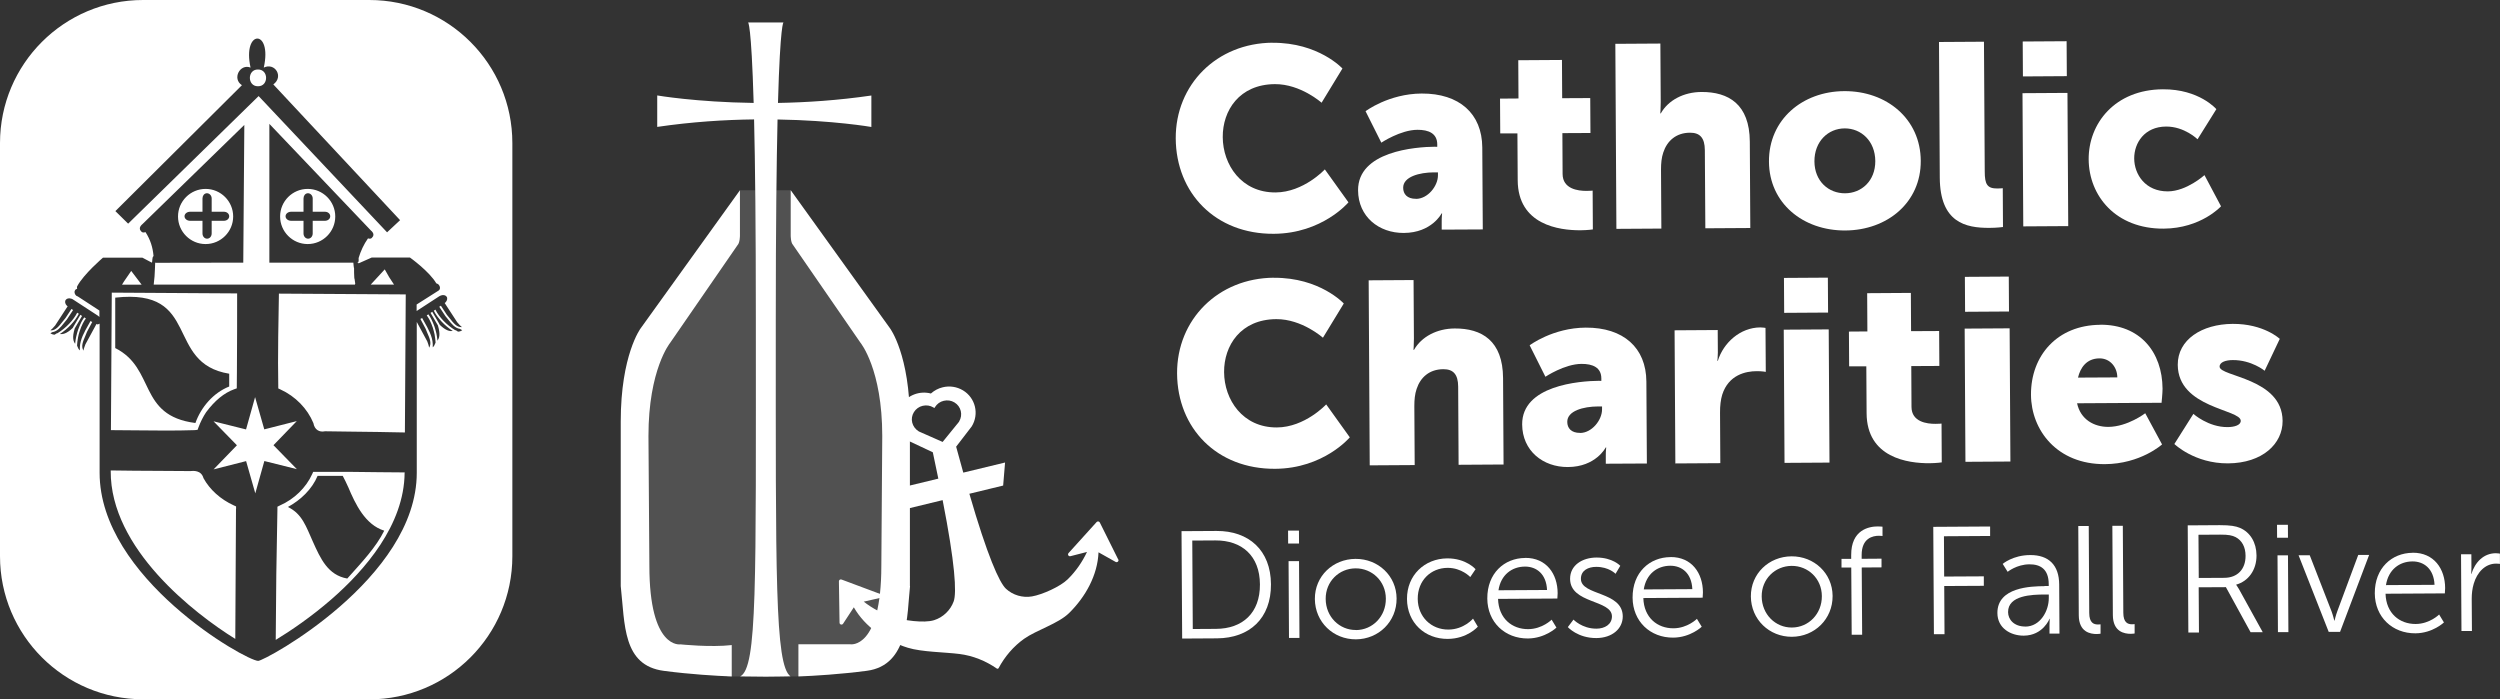
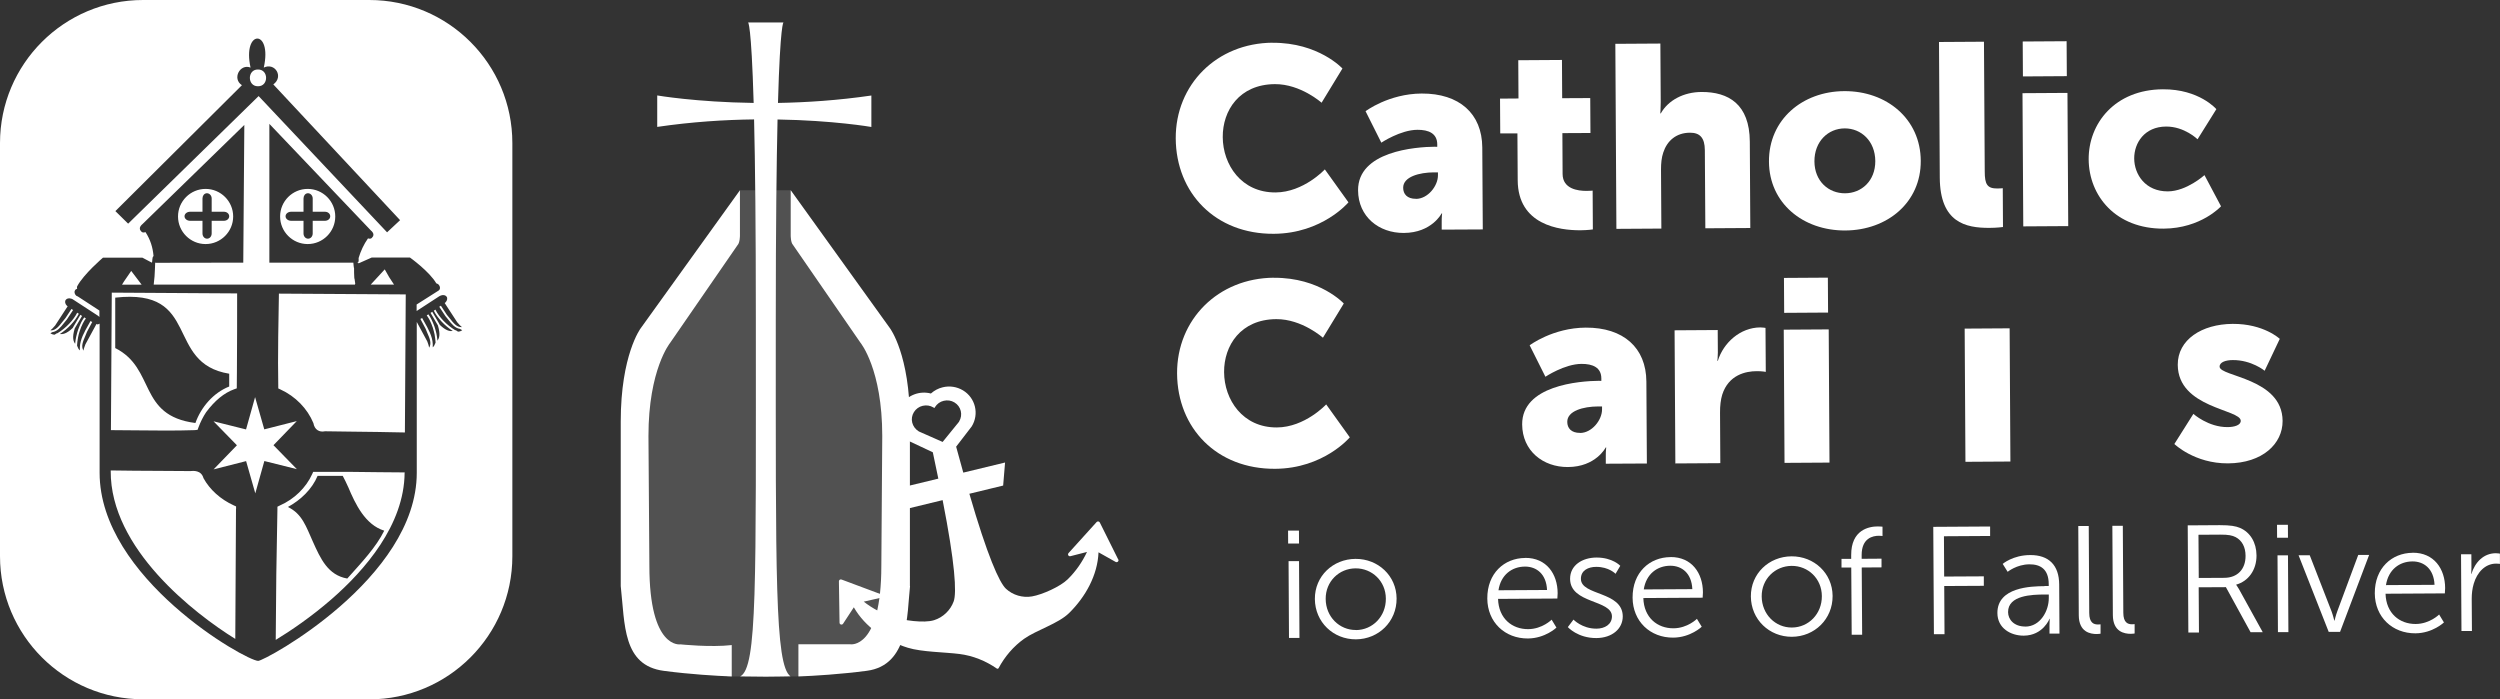
<svg xmlns="http://www.w3.org/2000/svg" id="Layer_1" data-name="Layer 1" viewBox="0 0 353.61 98.91">
  <rect x="0" y="0" width="353.61" height="98.91" fill="#333333" stroke="none" />
  <defs>
    <style>      .cls-1, .cls-2 {        fill: #fff;      }      .cls-2 {        opacity: .15;      }    </style>
  </defs>
  <path class="cls-1" d="m52.23,98.91h-31.99c-11.18,0-20.24-9.06-20.24-20.24V20.24C0,9.06,9.06,0,20.24,0h31.99c11.18,0,20.24,9.06,20.24,20.24v58.44c0,11.18-9.06,20.24-20.24,20.24Zm-24.59-39.08c.8-2.25,2.55-4.28,4.78-5.16,0-.6,0-1.21,0-1.81-9.18-1.49-3.9-12.13-16.12-10.76v7.13c5.76,2.9,3.16,9.55,11.33,10.6Zm-9.52-28.19l18.46-18.05,18.17,19.27,1.84-1.72-17.93-19.2c1.51-1.09.23-3.15-1.35-2.38,1.24-5.53-3.07-5.42-1.87,0-1.49-.6-2.65,1.58-1.22,2.49l-17.9,17.81,1.8,1.77Zm19.43-19.42h0s0,0,0,0c0,0,0,0,0,0Zm-1.06-2.39c1.53-.02,1.53,2.39,0,2.37-1.53.02-1.53-2.39,0-2.37Zm28.57,36.69c-.7-.1-1.18-.7-1.64-1.29-.14-.18-.28-.35-.43-.53l-.86-1.31.2-.13s0,0,0,0l.03-.02.85,1.29c.15.17.29.35.43.53.49.62.95,1.21,1.61,1.21.02,0,.04,0,.06,0h.03c-.2-.15-.4-.37-.58-.59l-.09-.1-1.77-2.72.12-.09c.23-.25.31-.57.16-.8-.15-.22-.46-.29-.77-.19-.01,0-.02,0-.04.01-.08.03-.15.06-.23.11l-3.21,2.09v-.92s3.12-1.98,3.12-1.98c.05-.03.08-.07.11-.11.11-.17.1-.41-.04-.62-.09-.14-.22-.23-.35-.27-.02,0-.03,0-.05,0-.98-1.7-3.73-3.66-3.73-3.66h-5.42l-1.87.83c.09-.18-.23-.03-.16-.07.12-.08.19-.19.19-.31v-.28s0-.06-.01-.09c.3-1.01.74-1.95,1.33-2.79.23.08.45.05.55-.08l.17-.22c.09-.21.05-.39-.06-.55-.06-.1-.15-.19-.25-.27l-14.36-15.08v19.63h11.88s.06.8.1.78c0,.43,0,.86.03,1.3,0,.07,0,.13.02.2,0,0,.01,0,.02,0l.1.72s-.02.01-.04.02c0,0,0,.05.01.09h-28.48c.04-.4.08-.79.12-1.16.04-.4.07-1.59.09-1.95.06.01.1.02.12.02l12.34-.02.15-19.48-14.42,14.04c-.08.07-.16.14-.22.23-.13.17-.19.37-.09.6l.17.22c.11.14.34.16.58.07.69,1.07,1.03,2.14,1.14,3.4-.23.08-.14.8-.24.92l-1.33-.7h-5.59s-2.7,2.3-3.63,4.02c-.06.11-.05.26-.02.38-.12.03-.23.09-.29.2-.11.16-.1.37,0,.56.04.08.1.15.17.22.08.03.15.06.23.11l3.04,1.98v.92c-.06-.06-.12-.13-.2-.18l-.32-.21-3.21-2.09c-.07-.05-.15-.09-.23-.11-.01,0-.02,0-.04-.01-.31-.1-.62-.03-.77.19-.15.23-.08.56.16.8l.12.09-1.77,2.72-.09.1c-.19.22-.38.44-.58.58h.03s.04.01.06.01c.66,0,1.12-.59,1.61-1.21.14-.18.29-.36.43-.53l.85-1.29.03.02s0,0,0,0l.2.13-.86,1.31c-.16.18-.3.35-.43.53-.46.59-.94,1.19-1.64,1.29l-.28.15c.19.15.39.2.6.21l.29-.19s.07-.01.11-.02c1.2-.73,2.24-1.82,2.79-2.9l.05.03s0,0,0,0l.18.12c-.54,1.06-1.54,2.12-2.69,2.87.4.04.93,0,1.85-.88v-.03s1.06-1.81,1.06-1.81l.24.16-1.04,1.77c-.4,1.33-.18,1.82.06,2.17,0-.03.01-.06.01-.09.03-.31.07-.62.14-.92,0-.04.02-.08.03-.12.07-.31.16-.63.26-.92,0-.02.01-.03.02-.05.11-.3.23-.58.36-.85.01-.02.02-.05.03-.07.13-.26.28-.5.44-.72l.23.15c-.16.22-.31.46-.44.72-.01.02-.02.04-.03.07-.14.28-.27.59-.37.9,0,.02-.01.03-.02.05-.11.32-.2.66-.26,1,0,.01,0,.02,0,.03-.07.35-.11.7-.13,1.06.01.04.02.07.04.11.09.25.19.45.36.58v-.47c.04-1.09.65-2.17,1.19-3.12.11-.19.22-.38.32-.57l.06.03s-.02.03-.03.05h.02s.02-.02.02-.02l.17.08-.74,1.39c-.07.19-.16.4-.25.61-.32.75-.63,1.45-.25,2.06h0c.02-.24.13-.51.23-.78l.04-.11,1.57-2.89.07.04v.03c.13,0,.26-.04.37-.11v21.1c0,14.88,20.72,26.6,22.43,26.6.95,0,22.43-11.65,22.43-26.6v-21.34l1.48,2.74.04.11c.1.27.2.55.23.79h0c.38-.62.08-1.32-.25-2.07-.09-.21-.18-.42-.25-.61l-.74-1.39.17-.08.02.03h.02s-.02-.04-.03-.06l.06-.03c.1.19.21.38.32.57.54.95,1.15,2.03,1.19,3.12v.47c.17-.14.27-.33.36-.58.01-.04.02-.07.04-.11-.02-.35-.07-.71-.13-1.06,0-.01,0-.02,0-.03-.07-.34-.16-.68-.26-1,0-.02-.01-.03-.02-.05-.11-.32-.23-.62-.37-.9-.01-.02-.02-.04-.03-.07-.13-.26-.28-.5-.44-.72l.23-.15c.16.22.31.46.44.72.01.02.02.05.03.07.13.27.25.55.36.85,0,.02.01.03.02.05.1.3.19.61.26.92,0,.04.02.08.03.12.06.3.11.61.14.92,0,.03.01.06.01.09.23-.35.45-.84.06-2.17l-1.04-1.77.24-.16,1.05,1.81v.03c.94.89,1.46.93,1.86.88-1.15-.74-2.15-1.81-2.69-2.87l.18-.12s0,0,0,0l.05-.03c.54,1.08,1.59,2.17,2.79,2.9.04,0,.08.01.11.02l.29.19c.21,0,.41-.06.6-.21l-.28-.15Zm-21.54-12c-2.15,0-3.9-1.75-3.9-3.9s1.75-3.9,3.9-3.9,3.9,1.75,3.9,3.9-1.75,3.9-3.9,3.9Zm-14.44-7.8c2.15,0,3.9,1.75,3.9,3.9s-1.75,3.9-3.9,3.9-3.9-1.75-3.9-3.9,1.75-3.9,3.9-3.9Zm25.34,11.38l.61,1.08s.29.45.7,1.07h-3.29s1.98-2.15,1.98-2.15Zm-36.89,1.72l1.03-1.5,1.47,1.94h-2.77c.17-.27.27-.44.27-.44Zm-1.72,1.57l17.73.11c0,2.26,0,7.91-.03,11.02l-.02,2.41-.37.13c-1.42.51-2.75,1.61-3.97,3.25-.42.63-.8,1.39-1.07,2.12l-.13.36-.39.05c-2.72.09-5.53.06-8.25.03-1.21-.01-2.42-.02-3.62-.03l.12-19.46Zm17.57,30.61c-.01,2.36-.03,4.79-.04,7.24-.03,3.74-.05,7.51-.06,11.13-5.76-3.57-17.69-12.76-17.62-23.76v-.07c2.19.04,4.45.05,6.65.06,1.54,0,3.08.01,4.6.03.43-.04,1.55-.15,1.87,1,.9,1.64,2.42,3,4.28,3.85l.33.15v.36Zm2.73-2.22l-1.3-4.56-4.6,1.17,3.3-3.41-3.31-3.39,4.6,1.15,1.28-4.57,1.3,4.56,4.6-1.17-3.3,3.41,3.31,3.39-4.6-1.15-1.28,4.57Zm21.12-2.91c-.05,7.37-5.63,13.78-10.31,17.86-2.89,2.52-5.86,4.53-7.92,5.78.03-6.18.11-12.54.24-18.48v-.36s.34-.17.34-.17c2.03-.89,3.7-2.51,4.57-4.43l.15-.33h4.99c1.43.02,2.9.03,4.36.05,1.2.01,2.4.02,3.59.03v.05Zm.04-5.7c-2.52-.06-5.11-.09-7.67-.12l-3.63-.05c-.41.09-.77.03-1.06-.16-.3-.2-.5-.53-.58-.99-.85-2.06-2.54-3.79-4.65-4.76l-.32-.15v-.35c-.09-3.7.04-10.53.09-13.06l17.94.11-.12,19.52Zm-8.04,7.68c-.28-.66-.44-.91-.75-1.54h-3.56c-.79,1.9-2.4,3.42-4.2,4.4,2.04.97,2.59,2.82,3.52,4.87,1.1,2.45,2.14,4.77,4.88,5.25,2.1-2.35,4.06-4.41,5.23-6.77-2.69-.83-4.08-3.74-5.12-6.22ZM31.67,29.95h-1.73v-1.87c0-.39-.26-.69-.58-.74-.03,0-.06,0-.09,0s-.06,0-.09,0c-.32.05-.54.36-.54.74v1.87h-1.75c-.43,0-.79.28-.79.64s.36.64.79.64h1.75v1.79c0,.42.29.74.65.74s.65-.32.65-.74v-1.79h1.73c.43,0,.75-.29.75-.64s-.32-.64-.75-.64Zm14.29,0h-1.73v-1.87c0-.39-.26-.69-.58-.74-.03,0-.06,0-.09,0-.03,0-.06,0-.09,0-.32.05-.54.36-.54.74v1.87h-1.75c-.43,0-.79.28-.79.64s.36.64.79.64h1.75v1.79c0,.42.29.74.65.74s.65-.32.65-.74v-1.79h1.73c.43,0,.75-.29.75-.64s-.32-.64-.75-.64Z" />
  <g>
-     <path class="cls-1" d="m167.13,75.13l4.93-.03c4.58-.03,7.69,2.74,7.71,7.54.03,4.84-3.04,7.62-7.63,7.65l-4.93.03-.09-15.19Zm4.86,13.82c3.76-.02,6.25-2.24,6.22-6.3-.02-4.04-2.56-6.23-6.29-6.21l-3.28.02.07,12.51,3.28-.02Z" />
    <path class="cls-1" d="m182.19,75.05h1.54s.01,1.83.01,1.83h-1.54s-.01-1.83-.01-1.83Zm.07,4.32h1.48s.06,10.86.06,10.86h-1.48s-.06-10.86-.06-10.86Z" />
    <path class="cls-1" d="m191.73,79.05c3.19-.02,5.79,2.39,5.81,5.6.02,3.28-2.55,5.76-5.75,5.78-3.19.02-5.79-2.43-5.81-5.71-.02-3.22,2.55-5.65,5.75-5.67Zm.06,10.07c2.35-.01,4.25-1.93,4.23-4.45-.01-2.46-1.94-4.29-4.28-4.28s-4.25,1.86-4.23,4.32c.01,2.53,1.94,4.42,4.29,4.4Z" />
-     <path class="cls-1" d="m204.7,78.98c2.67-.02,4.01,1.53,4.01,1.53l-.75,1.11s-1.22-1.31-3.2-1.3c-2.39.01-4.25,1.8-4.23,4.39.02,2.55,1.92,4.35,4.33,4.34,2.22-.01,3.49-1.55,3.49-1.55l.68,1.14s-1.47,1.71-4.25,1.73c-3.24.02-5.75-2.28-5.77-5.65-.02-3.35,2.49-5.72,5.7-5.74Z" />
    <path class="cls-1" d="m215.73,78.91c3.02-.02,4.58,2.29,4.59,4.99,0,.26-.04.76-.04.76l-8.39.05c.08,2.79,2,4.29,4.26,4.28,2-.01,3.32-1.34,3.32-1.34l.68,1.12s-1.58,1.52-4.03,1.54c-3.26.02-5.73-2.3-5.75-5.65-.02-3.57,2.4-5.72,5.35-5.74Zm3.09,4.54c-.1-2.27-1.5-3.32-3.13-3.31-1.83.01-3.41,1.16-3.74,3.35l6.87-.04Z" />
    <path class="cls-1" d="m222.54,87.62s1.22,1.31,3.27,1.3c1.17,0,2.19-.6,2.19-1.74-.01-2.38-5.9-1.76-5.92-5.3-.01-1.94,1.74-3.01,3.72-3.02,2.3-.01,3.38,1.17,3.38,1.17l-.67,1.13s-.94-.99-2.74-.98c-1.11,0-2.17.49-2.16,1.7.01,2.4,5.9,1.72,5.92,5.3,0,1.77-1.52,3.05-3.72,3.07-2.65.02-4.05-1.55-4.05-1.55l.8-1.06Z" />
    <path class="cls-1" d="m236.28,78.79c3.02-.02,4.58,2.29,4.59,4.99,0,.26-.04.76-.04.76l-8.39.05c.08,2.79,2,4.29,4.26,4.28,2-.01,3.32-1.34,3.32-1.34l.68,1.12s-1.58,1.52-4.03,1.54c-3.26.02-5.73-2.3-5.75-5.65-.02-3.57,2.4-5.72,5.35-5.74Zm3.09,4.54c-.1-2.27-1.5-3.32-3.13-3.31-1.83.01-3.4,1.16-3.74,3.35l6.87-.04Z" />
    <path class="cls-1" d="m253.4,78.69c3.19-.02,5.79,2.39,5.81,5.6.02,3.28-2.55,5.76-5.75,5.78-3.19.02-5.79-2.43-5.81-5.71-.02-3.22,2.55-5.65,5.75-5.67Zm.06,10.07c2.35-.01,4.25-1.93,4.23-4.45-.01-2.46-1.94-4.29-4.28-4.27s-4.25,1.86-4.23,4.32c.02,2.53,1.94,4.42,4.28,4.4Z" />
    <path class="cls-1" d="m261.84,80.27h-1.37s0-1.22,0-1.22h1.37s0-.53,0-.53c-.02-3.59,2.52-4.06,3.76-4.06.41,0,.67.04.67.04v1.32s-.21-.04-.51-.04c-.85,0-2.45.32-2.44,2.74v.52s2.81-.02,2.81-.02v1.23s-2.8.02-2.8.02l.06,9.51h-1.48s-.06-9.5-.06-9.5Z" />
    <path class="cls-1" d="m273.45,74.52l8.04-.05v1.34s-6.53.04-6.53.04l.03,5.7,5.61-.03v1.34s-5.6.03-5.6.03l.04,6.81h-1.5s-.09-15.18-.09-15.18Z" />
    <path class="cls-1" d="m289.17,82.89h.61s0-.28,0-.28c-.01-2.1-1.17-2.8-2.73-2.79-1.8.01-3.08,1.06-3.08,1.06l-.7-1.12s1.43-1.24,3.88-1.25c2.63-.02,4.09,1.42,4.11,4.15l.04,6.96h-1.41s0-1.18,0-1.18c0-.54.04-.91.04-.91h-.04s-.9,2.36-3.64,2.38c-1.83.01-3.72-1.04-3.73-3.2-.02-3.67,4.78-3.79,6.67-3.8Zm-2.7,5.74c2.09-.01,3.33-2.18,3.32-4.06v-.48s-.63,0-.63,0c-1.72.01-5.15.1-5.13,2.49,0,1.02.82,2.05,2.45,2.04Z" />
    <path class="cls-1" d="m293.96,74.4h1.48s.07,12.29.07,12.29c0,1.43.66,1.64,1.23,1.64.2,0,.37-.02.37-.02v1.32s-.25.05-.54.05c-.91,0-2.52-.27-2.54-2.64l-.07-12.62Z" />
    <path class="cls-1" d="m298.78,74.37h1.48s.07,12.29.07,12.29c0,1.43.66,1.64,1.23,1.64.2,0,.37-.02.37-.02v1.32s-.25.05-.54.05c-.91,0-2.52-.27-2.54-2.64l-.07-12.62Z" />
    <path class="cls-1" d="m309.45,74.31l4.52-.03c1.56,0,2.26.14,2.87.39,1.44.62,2.32,2.06,2.33,3.9.01,2.05-1.15,3.64-2.87,4.12v.04s.15.19.39.6l3.36,6.09h-1.72s-3.49-6.37-3.49-6.37l-3.85.02.04,6.4h-1.5s-.09-15.18-.09-15.18Zm5.17,7.42c1.85-.01,3.01-1.21,3-3.11,0-1.25-.51-2.18-1.41-2.65-.46-.23-1-.36-2.17-.35l-3.08.02.04,6.11,3.63-.02Z" />
    <path class="cls-1" d="m322.07,74.23h1.54s.01,1.83.01,1.83h-1.54s-.01-1.83-.01-1.83Zm.07,4.32h1.48s.06,10.86.06,10.86h-1.48s-.06-10.86-.06-10.86Z" />
    <path class="cls-1" d="m325.14,78.54h1.56s3.09,7.95,3.09,7.95c.2.54.38,1.29.38,1.29h.04s.17-.74.38-1.3l2.97-7.99h1.54s-4.11,10.88-4.11,10.88h-1.61s-4.26-10.83-4.26-10.83Z" />
    <path class="cls-1" d="m341.26,78.18c3.02-.02,4.58,2.29,4.59,4.99,0,.26-.04.76-.04.76l-8.39.05c.08,2.79,2,4.29,4.26,4.28,2-.01,3.32-1.34,3.32-1.34l.68,1.12s-1.58,1.52-4.03,1.54c-3.26.02-5.73-2.3-5.75-5.65-.02-3.57,2.4-5.72,5.35-5.74Zm3.09,4.54c-.1-2.27-1.5-3.32-3.13-3.31-1.83.01-3.4,1.16-3.74,3.35l6.87-.04Z" />
    <path class="cls-1" d="m348.1,78.4h1.46s.01,1.91.01,1.91c0,.48-.04.86-.04.86h.04c.51-1.65,1.72-2.91,3.44-2.92.3,0,.59.06.59.06v1.45s-.25-.04-.54-.04c-1.54,0-2.69,1.23-3.16,2.83-.21.69-.29,1.43-.29,2.12l.03,4.58h-1.48s-.06-10.86-.06-10.86Z" />
  </g>
  <g>
    <path class="cls-1" d="m180,6.05c6.51-.04,9.88,3.64,9.88,3.64l-2.95,4.84s-2.96-2.65-6.6-2.63c-5.04.03-7.41,3.74-7.38,7.5.02,3.88,2.62,7.85,7.47,7.82,3.97-.02,6.97-3.26,6.97-3.26l3.34,4.66s-3.69,4.41-10.56,4.45c-8.24.05-13.82-5.74-13.87-13.49-.04-7.61,5.8-13.49,13.71-13.54Z" />
    <path class="cls-1" d="m203.03,20.76h.26s0-.33,0-.33c0-1.57-1.23-2.08-2.81-2.07-2.39.01-5.1,1.82-5.1,1.82l-2.23-4.45s3.26-2.47,7.93-2.5c5.33-.03,8.55,2.84,8.58,7.63l.07,11.59-5.81.03v-1.13c-.01-.62.06-1.17.06-1.17h-.07s-1.38,2.75-5.35,2.77c-3.53.02-6.45-2.3-6.47-6.03-.03-5.49,8.02-6.15,10.96-6.17Zm-2.75,7.37c1.66,0,3.12-1.81,3.11-3.35v-.4s-.59,0-.59,0c-2.02.01-4.34.61-4.33,2.18,0,.88.56,1.57,1.81,1.56Z" />
    <path class="cls-1" d="m214.63,18.87h-2.43s-.03-4.92-.03-4.92l2.61-.02-.03-5.41,6.18-.04.03,5.41,3.97-.02.03,4.94-3.97.02.03,5.78c.01,2.12,2.18,2.4,3.4,2.39.51,0,.85-.04.85-.04l.03,5.49s-.7.11-1.73.12c-3.02.02-8.87-.75-8.9-7.08l-.04-6.62Z" />
    <path class="cls-1" d="m228.49,6.2l6.36-.04.05,8.27c0,.95-.06,1.61-.06,1.61h.07c1.05-1.87,3.25-3.02,5.75-3.03,3.82-.02,6.81,1.72,6.84,7.02l.07,12.22-6.36.04-.07-11.05c-.01-1.76-.71-2.48-2.11-2.47-1.95.01-3.23,1.15-3.77,2.8-.25.73-.32,1.54-.32,2.42l.05,8.34-6.36.04-.15-26.15Z" />
    <path class="cls-1" d="m260.85,12.89c5.99-.04,10.8,3.92,10.83,9.85.04,5.89-4.72,9.83-10.68,9.86-5.96.03-10.76-3.85-10.79-9.74-.04-5.93,4.72-9.94,10.64-9.97Zm.12,14.45c2.32-.01,4.29-1.74,4.28-4.56-.02-2.85-2.01-4.63-4.33-4.62-2.32.01-4.29,1.82-4.28,4.67.02,2.82,2.01,4.52,4.33,4.51Z" />
    <path class="cls-1" d="m274.26,5.94l6.36-.04.11,18.36c0,1.79.34,2.41,1.78,2.4.41,0,.77-.04.77-.04l.03,5.49s-.88.12-1.91.12c-3.38.02-6.99-.76-7.03-7.09l-.11-19.2Z" />
    <path class="cls-1" d="m286.07,13.18l6.36-.04.11,18.84-6.36.04-.11-18.84Zm.03-7.31l6.21-.04.03,4.94-6.21.04-.03-4.94Z" />
    <path class="cls-1" d="m305.93,12.63c5.15-.03,7.56,2.81,7.56,2.81l-2.66,4.26s-1.85-1.82-4.46-1.8c-3.02.02-4.51,2.29-4.5,4.52.01,2.23,1.57,4.67,4.77,4.65,2.65-.02,5.17-2.3,5.17-2.3l2.34,4.41s-2.81,3.12-8.11,3.16c-6.77.04-10.58-4.62-10.61-9.81-.03-5.05,3.69-9.86,10.5-9.9Z" />
    <path class="cls-1" d="m180.19,39.29c6.51-.04,9.88,3.64,9.88,3.64l-2.95,4.84s-2.96-2.65-6.6-2.63c-5.04.03-7.41,3.74-7.38,7.5.02,3.88,2.62,7.85,7.47,7.82,3.97-.02,6.97-3.26,6.97-3.26l3.34,4.66s-3.69,4.41-10.56,4.45c-8.24.05-13.82-5.73-13.87-13.49-.04-7.61,5.8-13.49,13.71-13.54Z" />
-     <path class="cls-1" d="m193.58,39.65l6.36-.04.05,8.27c0,.95-.06,1.61-.06,1.61h.07c1.06-1.87,3.26-3.02,5.76-3.03,3.82-.02,6.81,1.72,6.84,7.02l.07,12.22-6.36.04-.06-11.05c-.01-1.76-.71-2.48-2.11-2.47-1.95.01-3.23,1.15-3.77,2.8-.25.73-.32,1.54-.32,2.42l.05,8.34-6.36.04-.15-26.15Z" />
    <path class="cls-1" d="m226.24,53.87h.26s0-.33,0-.33c0-1.57-1.23-2.08-2.81-2.07-2.39.01-5.1,1.82-5.1,1.82l-2.23-4.45s3.26-2.47,7.93-2.5c5.33-.03,8.55,2.84,8.58,7.63l.07,11.59-5.81.03v-1.13c-.01-.62.06-1.17.06-1.17h-.07s-1.38,2.75-5.35,2.77c-3.53.02-6.45-2.3-6.47-6.03-.03-5.49,8.02-6.15,10.96-6.17Zm-2.75,7.37c1.65,0,3.12-1.81,3.11-3.35v-.4s-.59,0-.59,0c-2.02.01-4.34.61-4.33,2.18,0,.88.56,1.57,1.81,1.56Z" />
    <path class="cls-1" d="m236.86,46.72l6.1-.04.02,3.18c0,.62-.07,1.17-.07,1.17h.07c.79-2.56,3.17-4.7,6-4.72.37,0,.74.07.74.07l.04,6.22s-.52-.11-1.29-.1c-1.51,0-3.97.5-4.87,3.32-.21.7-.32,1.54-.31,2.56l.04,7.13-6.36.04-.11-18.84Z" />
    <path class="cls-1" d="m252.3,46.63l6.36-.04.11,18.84-6.36.04-.11-18.84Zm.03-7.32l6.21-.04.03,4.94-6.21.04-.03-4.94Z" />
-     <path class="cls-1" d="m263.98,51.82h-2.43s-.03-4.92-.03-4.92l2.61-.02-.03-5.41,6.18-.04.03,5.41,3.97-.02.03,4.94-3.97.02.03,5.78c.01,2.12,2.18,2.4,3.4,2.39.51,0,.85-.04.85-.04l.03,5.49s-.7.11-1.73.12c-3.02.02-8.87-.75-8.9-7.08l-.04-6.62Z" />
-     <path class="cls-1" d="m277.89,46.48l6.36-.04.11,18.84-6.36.04-.11-18.84Zm.03-7.32l6.21-.04.03,4.94-6.21.04-.03-4.94Z" />
-     <path class="cls-1" d="m297.08,45.93c5.59-.03,8.77,3.83,8.8,9.06,0,.62-.14,1.98-.14,1.98l-11.95.07c.49,2.3,2.41,3.35,4.43,3.34,2.72-.02,5.21-1.93,5.21-1.93l2.38,4.41s-3.04,2.76-8.08,2.79c-6.77.04-10.43-4.8-10.46-9.81-.03-5.52,3.69-9.86,9.8-9.9Zm2.4,7.45c0-1.43-1.01-2.7-2.52-2.69-1.84.01-2.71,1.33-3.04,2.72l5.55-.03Z" />
+     <path class="cls-1" d="m277.89,46.48l6.36-.04.11,18.84-6.36.04-.11-18.84Zl6.21-.04.03,4.94-6.21.04-.03-4.94Z" />
    <path class="cls-1" d="m310.24,58.54s2.11,1.89,4.83,1.87c.96,0,1.88-.27,1.87-.89,0-1.65-8.87-1.78-8.91-7.92-.02-3.55,3.39-5.76,7.76-5.79,4.41-.03,6.67,2.12,6.67,2.12l-2.14,4.51s-1.85-1.53-4.5-1.51c-.96,0-1.87.27-1.87.93,0,1.43,8.87,1.59,8.91,7.67.02,3.22-2.83,5.98-7.72,6.01-4.74.03-7.59-2.74-7.59-2.74l2.69-4.26Z" />
  </g>
  <g>
    <polygon class="cls-2" points="106.34 26.91 104.67 26.91 89.41 55.24 89.41 88.26 92.47 92.85 103.02 95.68 112.72 95.68 120.89 92.89 126.55 88.3 127.09 59.03 123.95 47.68 111.83 26.91 109.33 26.91 106.34 26.91" />
    <g>
      <path class="cls-1" d="m103.51,91.24c-2.99.35-7.27-.1-7.27-.1,0,0-4.39.75-4.39-11.1l-.13-18.37c0-9.44,3.07-13.18,3.07-13.18l9.54-13.83c.33-.34.33-1.32.33-1.32v-6.43l-14.05,19.54s-2.81,3.74-2.81,13.18v23.27c.6,5.42.25,11.23,6.11,11.99,3.71.49,7.4.71,9.59.79v-4.44Z" />
      <path class="cls-1" d="m109.97,16.9c7.96.13,13.28,1.06,13.28,1.06v-4.45c-4.71.69-9.2.98-13.21,1.05.32-11.36.78-11.38.78-11.38h-5.01s.46.02.79,11.38c-8.16-.11-13.64-1.06-13.64-1.06v4.45c4.9-.72,9.56-1.01,13.7-1.06.15,6.19.25,15.18.25,28.23,0,37.63.22,49.31-2.21,50.55,0,0,2.39.04,3.63.04s3.47-.05,3.47-.05c-2.21-1.64-2.07-14.35-2.07-50.55,0-13.05.11-22.04.25-28.23Z" />
      <path class="cls-1" d="m128.7,82.89v-23.27c0-9.44-2.81-13.18-2.81-13.18l-14.05-19.54v6.43s0,.99.33,1.32l9.54,13.83s3.08,3.73,3.08,13.18l-.13,18.37c0,11.86-4.39,11.1-4.39,11.1h-7.34s0,4.55,0,4.55c2.21-.08,5.94-.31,9.68-.8,5.99-.79,5.66-7.93,6.11-11.99Z" />
    </g>
    <path class="cls-1" d="m158.17,79.14l-2.61-5.24c-.09-.17-.32-.2-.45-.06l-3.97,4.39c-.18.2,0,.51.27.44l2.34-.6c-.68,1.44-1.57,2.73-2.73,3.87-1.04,1.02-3.56,2.16-5.05,2.42-1.32.23-2.71-.18-3.68-1.08-.95-.88-2.66-4.73-5.18-13.44l4.78-1.16.27-3.26-5.91,1.43c-.38-1.35-.73-2.6-1.01-3.67l2.2-2.86c1.09-1.76.53-4.05-1.24-5.11h0c-.86-.51-1.88-.67-2.86-.43-.63.15-1.2.46-1.67.88-1.58-.42-3.33.22-4.23,1.67-1.09,1.76-.53,4.05,1.24,5.11l3.26,1.53c.24,1.09.5,2.35.78,3.73l-5.91,1.43,1.74,2.77,4.78-1.16c1.75,8.9,2.01,13.11,1.56,14.33-.45,1.24-1.49,2.25-2.77,2.65-1.45.46-4.36.01-5.75-.42-1.55-.49-2.94-1.22-4.2-2.2l2.36-.54c.26-.06.29-.42.04-.52l-5.54-2.07c-.18-.07-.38.07-.37.26l.09,5.85c0,.27.36.36.5.14l1.52-2.32c1.6,2.8,4.5,4.75,7.64,5.72,1.99.61,5.25.62,7.29.88,1.91.24,3.72.97,5.29,2.06.09.06.21.03.26-.06.87-1.63,2.09-3.07,3.61-4.15,1.72-1.22,4.84-2.14,6.36-3.64,2.34-2.3,4.03-5.37,4.16-8.59l2.42,1.36c.23.13.5-.12.38-.36Zm-28.22-18.14h-.02c-.45-.28-.77-.71-.9-1.22s-.04-1.04.24-1.49c.28-.45.72-.77,1.24-.89s1.05-.05,1.51.23l.14.09.09-.14c.28-.45.72-.77,1.24-.89s1.05-.05,1.51.23c.94.56,1.23,1.77.66,2.7v.02s-2.33,2.87-2.33,2.87l-3.38-1.49Z" />
  </g>
</svg>